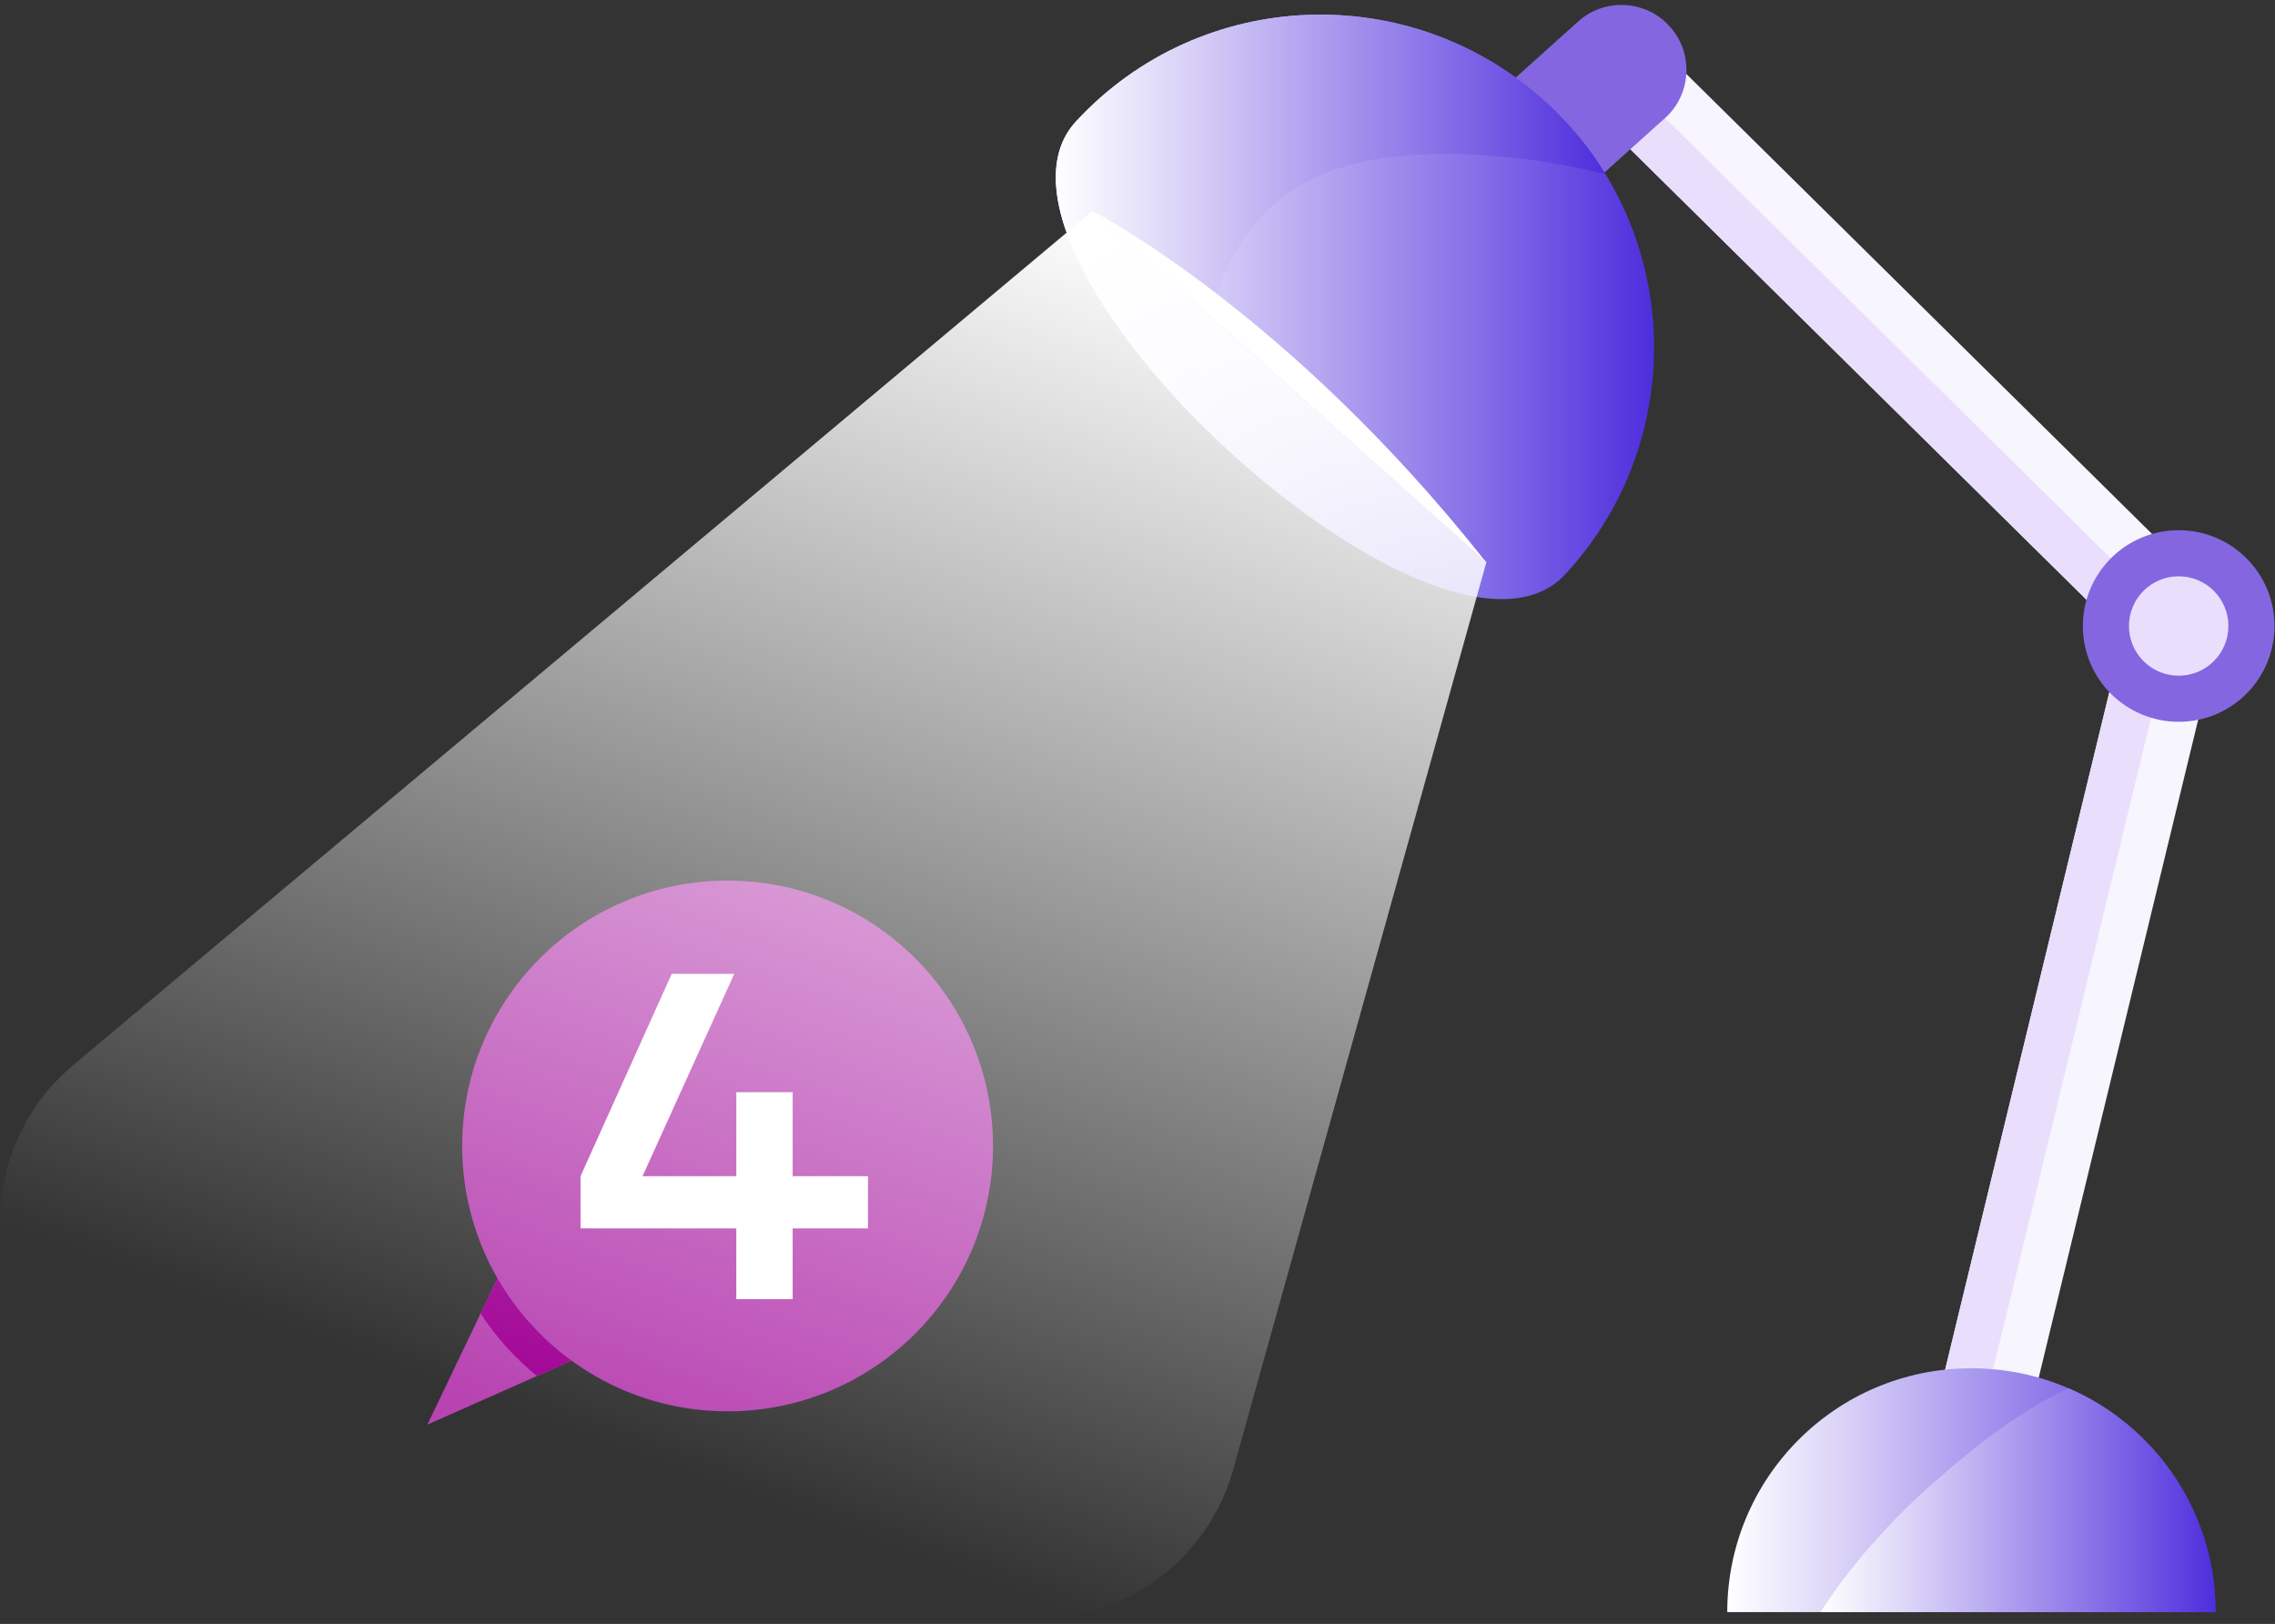
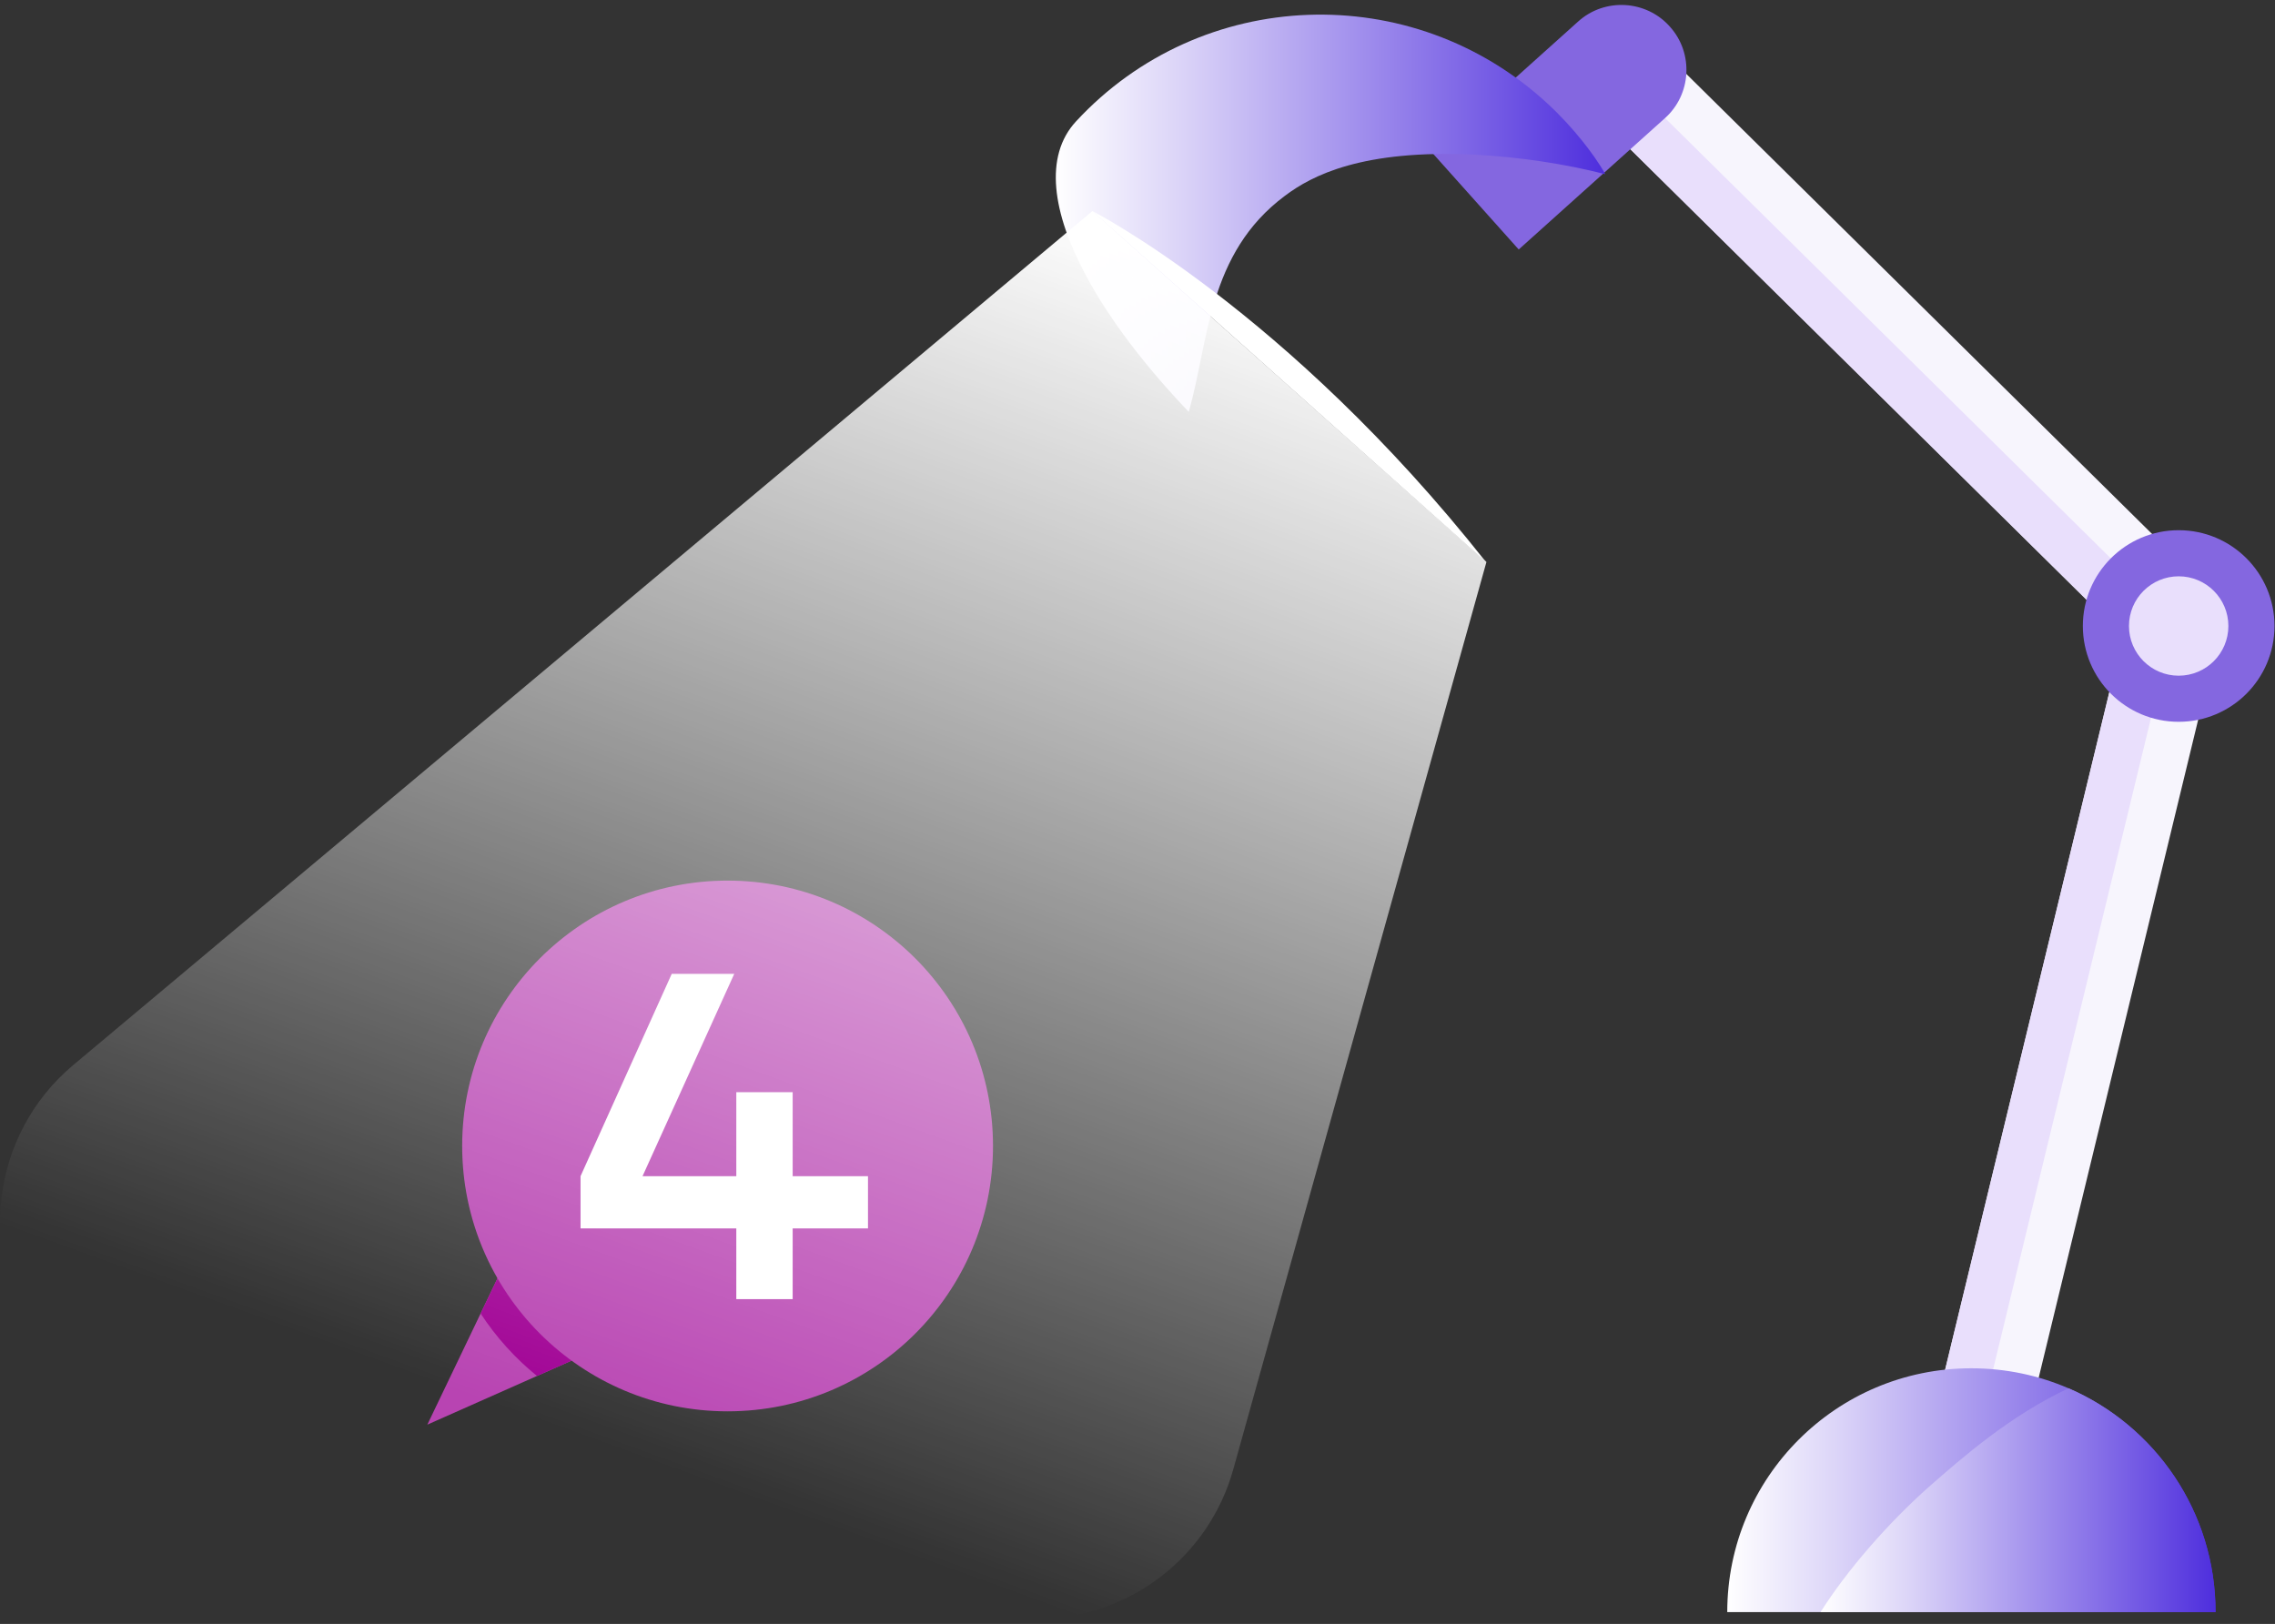
<svg xmlns="http://www.w3.org/2000/svg" width="444" height="317" viewBox="0 0 444 317" fill="none">
  <rect x="0" y="0" width="444" height="317" fill="#333333" stroke="none" />
  <path d="M121.7 261.1L104.8 268.6L83.4 278.1L93.8 256.4L99.7 244.1L121.7 261.1Z" fill="#B844B2" />
  <path d="M121.701 261.1L104.801 268.6C100.501 265.1 96.801 261 93.801 256.4L99.701 244.1L121.701 261.1Z" fill="#A00094" />
  <path d="M142 275.5C170.609 275.5 193.8 252.308 193.8 223.7C193.8 195.092 170.609 171.9 142 171.9C113.392 171.9 90.2 195.092 90.2 223.7C90.2 252.308 113.392 275.5 142 275.5Z" fill="#B844B2" />
  <path d="M169.401 229.6H154.701V213.2H143.701V229.6H125.401L143.301 190.1H131.101L113.301 229.6V239.8H143.701V253.6H154.701V239.8H169.401V229.6Z" fill="white" />
  <path d="M432.379 126.572L414.787 122.309L377.319 276.938L394.91 281.201L432.379 126.572Z" fill="#F7F5FD" />
  <path d="M423.612 124.415L414.768 122.272L377.3 276.901L386.144 279.044L423.612 124.415Z" fill="#E9DFFC" />
  <path d="M320.394 5.821L307.673 18.698L420.857 130.513L433.577 117.637L320.394 5.821Z" fill="#F7F5FD" />
  <path d="M314.086 12.309L307.69 18.783L420.874 130.598L427.27 124.125L314.086 12.309Z" fill="#E9DFFC" />
  <path d="M296.4 48.7L279.5 29.8L308 4.2C313.2 -0.5 321.3 8.82149e-05 325.9 5.2C330.6 10.4 330.1 18.5 324.9 23.1L296.4 48.7Z" fill="#8467E0" />
  <path d="M425.2 140.9C435.528 140.9 443.9 132.528 443.9 122.2C443.9 111.872 435.528 103.5 425.2 103.5C414.872 103.5 406.5 111.872 406.5 122.2C406.5 132.528 414.872 140.9 425.2 140.9Z" fill="#8467E0" />
  <path d="M425.2 131.9C430.557 131.9 434.9 127.557 434.9 122.2C434.9 116.843 430.557 112.5 425.2 112.5C419.843 112.5 415.5 116.843 415.5 122.2C415.5 127.557 419.843 131.9 425.2 131.9Z" fill="#E9DFFC" />
  <path d="M432.4 314.7H337.1C337.1 288.4 358.4 267.1 384.7 267.1C391.5 267.1 397.9 268.5 403.7 271C420.6 278.3 432.4 295.1 432.4 314.7Z" fill="url(#paint0_linear)" />
-   <path d="M305.5 112.1C292 126.7 256.7 106.1 232 80.4C223.7 71.7 216.5 62.4 211.9 53.7C205.4 41.6 203.7 30.5 210 23.7C234.4 -2.7 275.6 -4.2 302 20.2C304.5 22.5 306.8 25 308.8 27.5C310.5 29.6 312 31.8 313.4 34.1C328.1 58.2 325.7 90.2 305.5 112.1Z" fill="url(#paint1_linear)" />
  <path d="M313.3 34C305.4 32 297 30.7 288 30.2C265.8 29.1 256 34.3 250.8 38.2C235.6 49.5 235.9 66.9 232 80.4C223.7 71.7 216.5 62.4 211.9 53.7C205.4 41.6 203.7 30.5 210 23.7C234.4 -2.7 275.6 -4.2 302 20.2C304.5 22.5 306.8 25 308.8 27.5C310.4 29.5 312 31.7 313.3 34Z" fill="url(#paint2_linear)" />
  <path d="M213.2 41.2L14.3 207.9C-1.8 221.4 -4.7 245.1 7.7 262C27.2 288.7 77.1 319 203.2 316C220.8 315.6 236 303.7 240.7 286.8L290.1 109.7L213.2 41.2Z" fill="url(#paint3_linear)" />
  <path d="M213.2 41.2C213.2 41.2 251.1 60.5 290 109.7L213.2 41.2Z" fill="white" />
  <path d="M432.4 314.7H355.3C360.5 306.5 368.4 297.4 376.5 290.2C382.9 284.6 392.2 276.4 403.7 271C420.6 278.3 432.4 295.1 432.4 314.7Z" fill="url(#paint4_linear)" />
  <defs>
    <linearGradient id="paint0_linear" x1="337.133" y1="290.888" x2="432.403" y2="290.888" gradientUnits="userSpaceOnUse">
      <stop stop-color="white" />
      <stop offset="0.222" stop-color="#DCD5F8" />
      <stop offset="0.718" stop-color="#836CE7" />
      <stop offset="1" stop-color="#4E2EDD" />
    </linearGradient>
    <linearGradient id="paint1_linear" x1="205.999" y1="59.824" x2="322.806" y2="59.824" gradientUnits="userSpaceOnUse">
      <stop stop-color="white" />
      <stop offset="0.222" stop-color="#DCD5F8" />
      <stop offset="0.718" stop-color="#836CE7" />
      <stop offset="1" stop-color="#4E2EDD" />
    </linearGradient>
    <linearGradient id="paint2_linear" x1="205.999" y1="41.533" x2="313.334" y2="41.533" gradientUnits="userSpaceOnUse">
      <stop stop-color="white" />
      <stop offset="0.222" stop-color="#DCD5F8" />
      <stop offset="0.718" stop-color="#836CE7" />
      <stop offset="1" stop-color="#4E2EDD" />
    </linearGradient>
    <linearGradient id="paint3_linear" x1="100.774" y1="313.043" x2="201.31" y2="36.822" gradientUnits="userSpaceOnUse">
      <stop offset="0.119" stop-color="white" stop-opacity="0" />
      <stop offset="1" stop-color="white" />
    </linearGradient>
    <linearGradient id="paint4_linear" x1="355.293" y1="292.858" x2="432.403" y2="292.858" gradientUnits="userSpaceOnUse">
      <stop stop-color="white" />
      <stop offset="0.222" stop-color="#DCD5F8" />
      <stop offset="0.718" stop-color="#836CE7" />
      <stop offset="1" stop-color="#4E2EDD" />
    </linearGradient>
  </defs>
</svg>